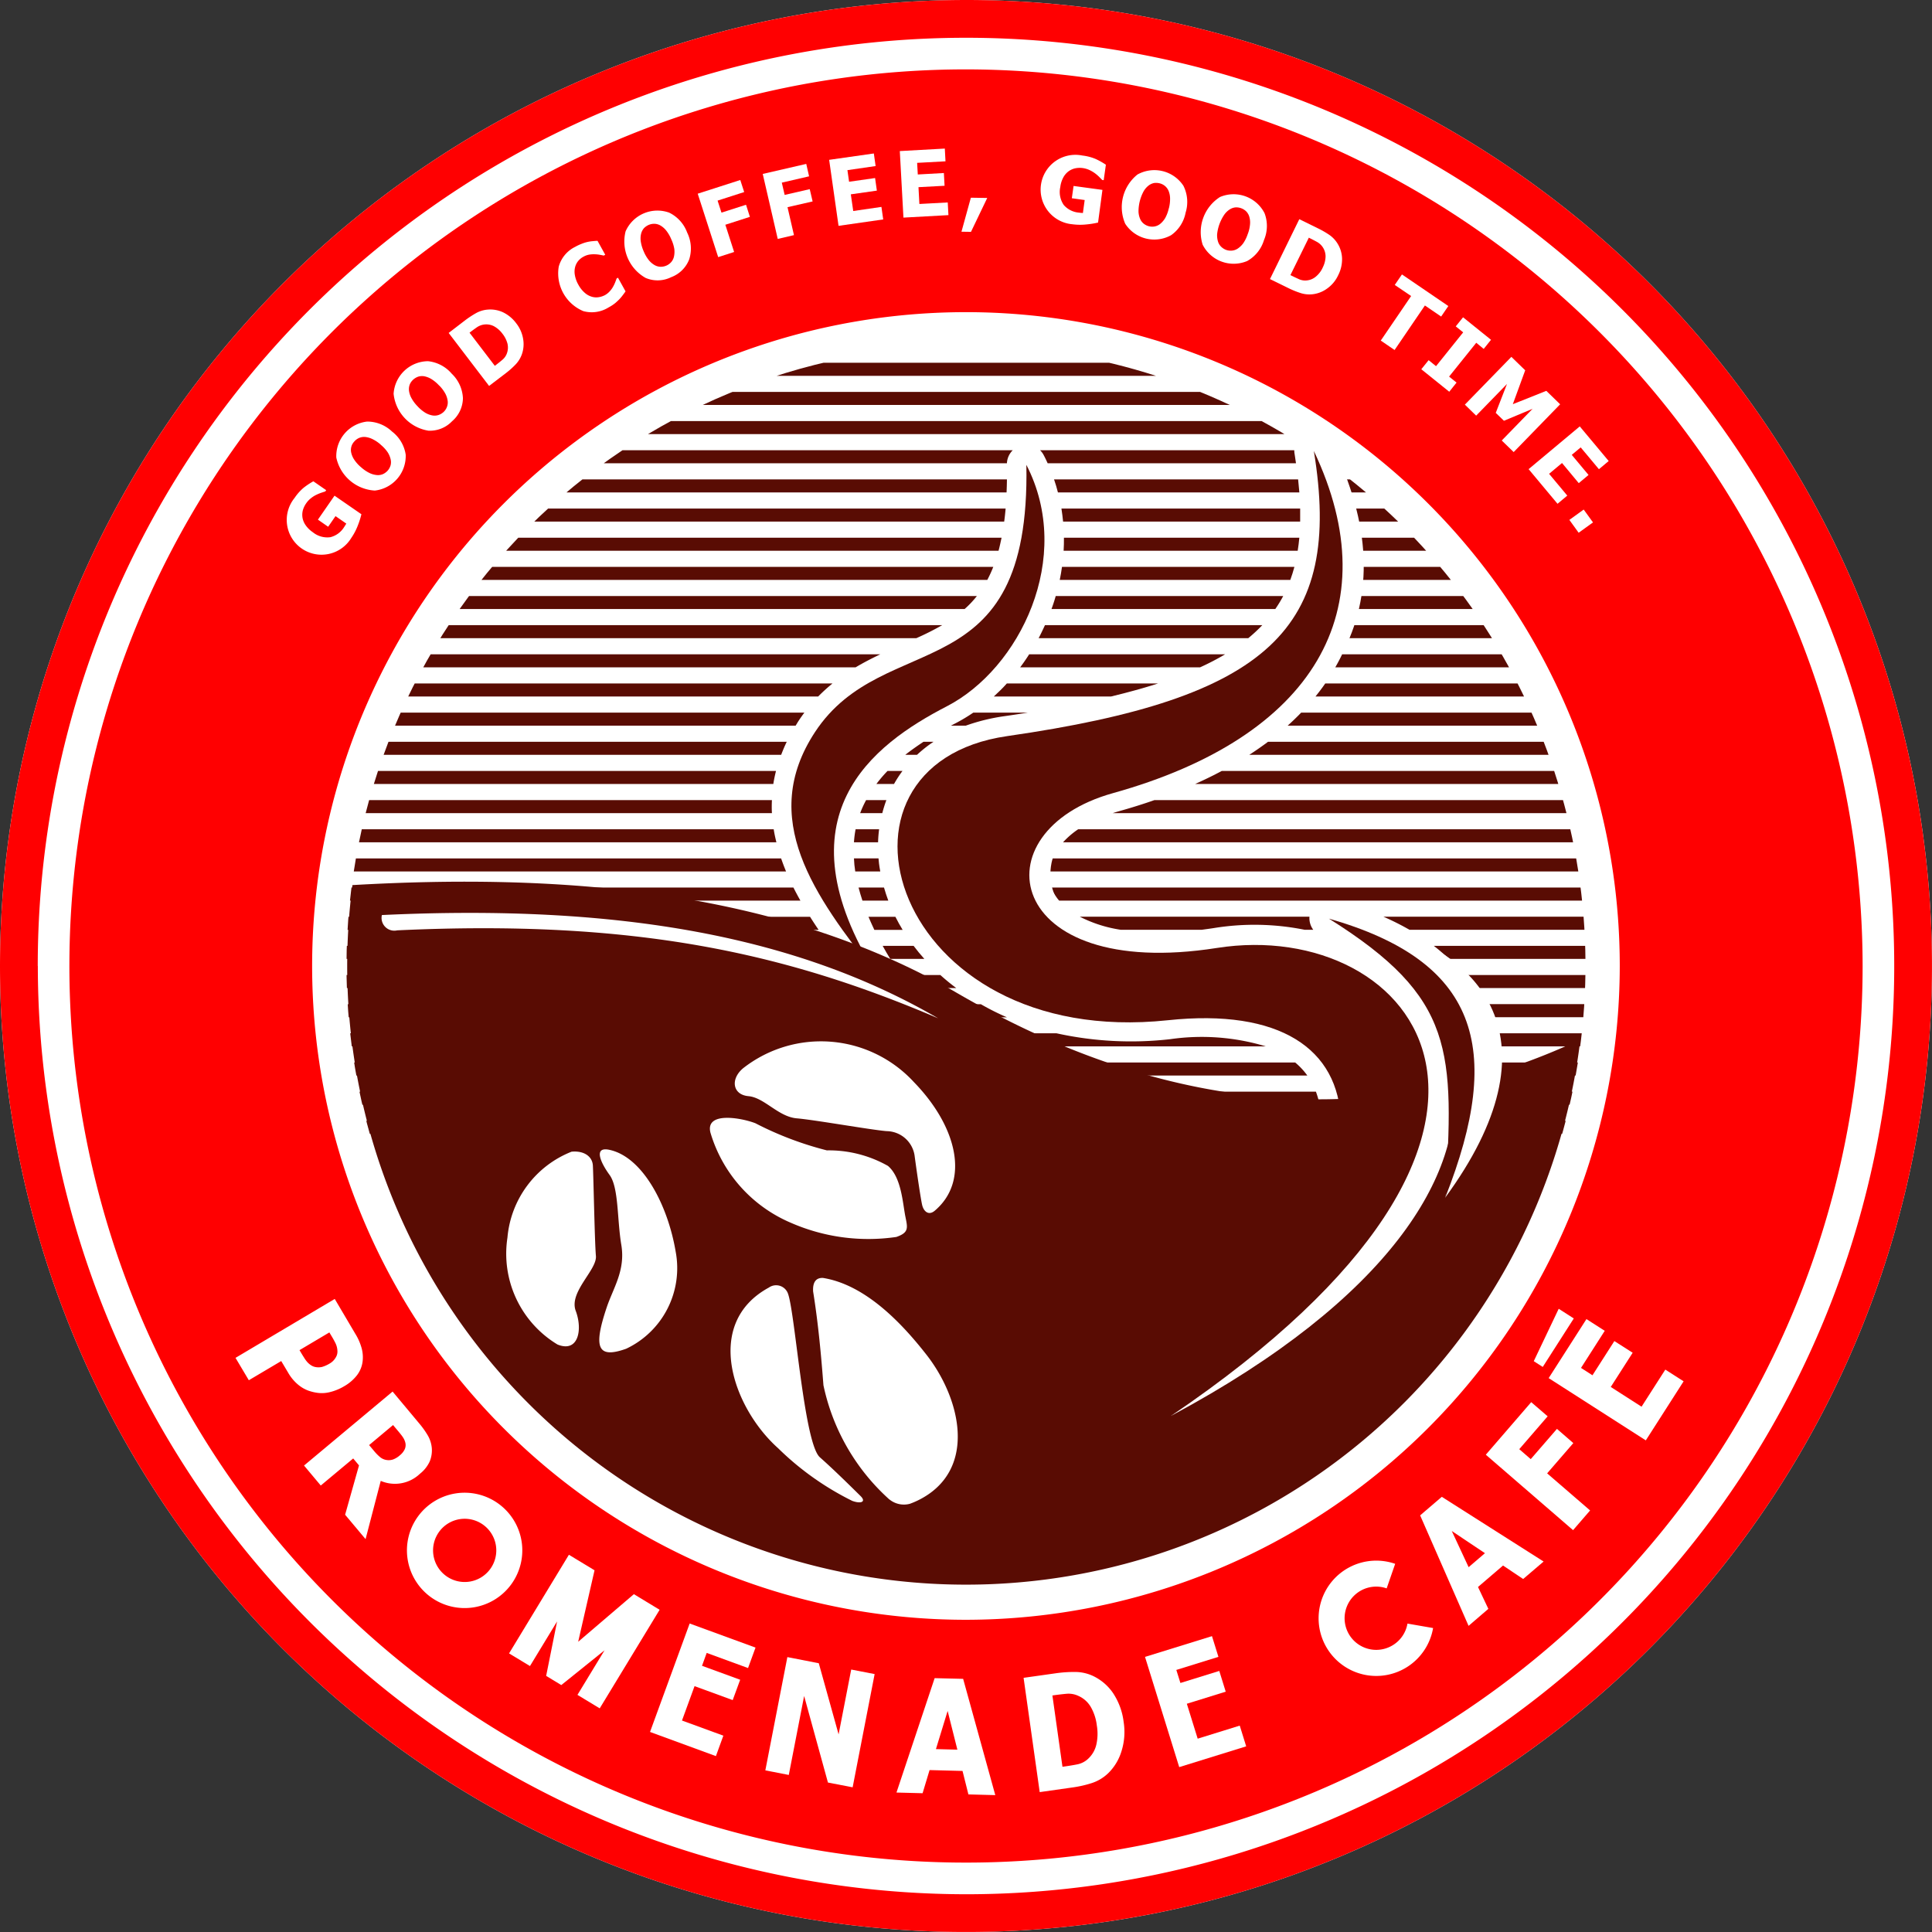
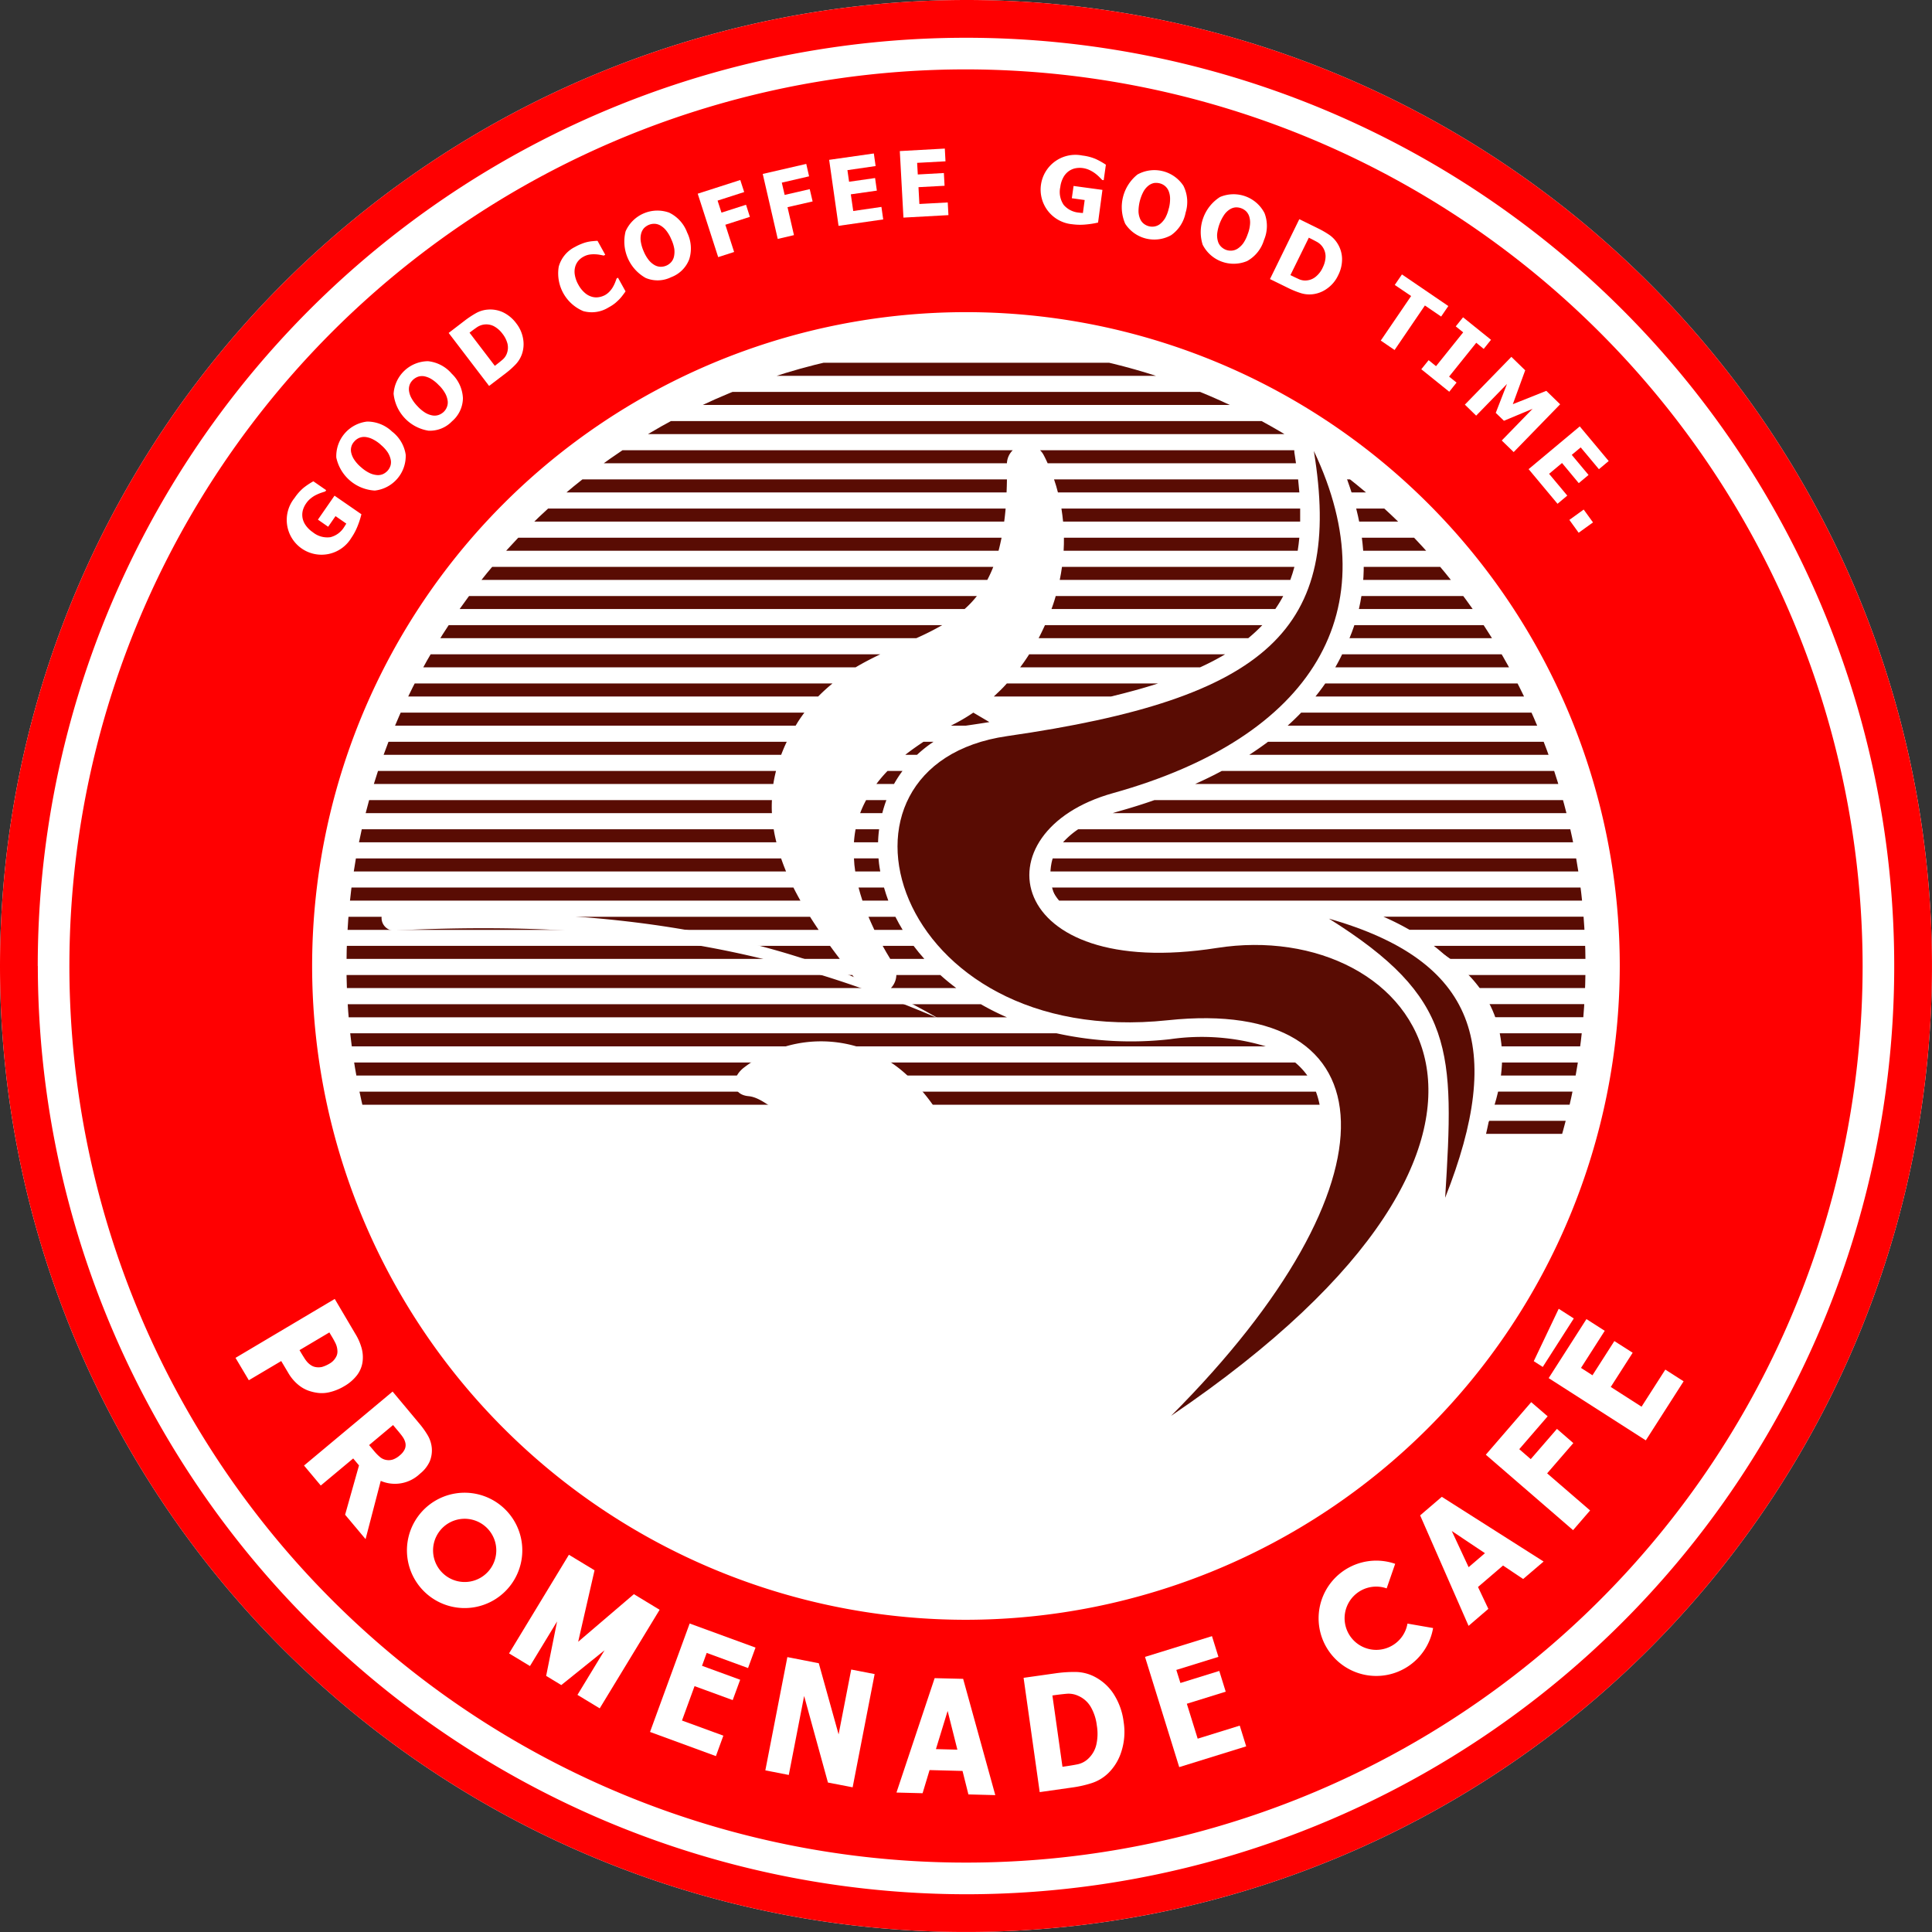
<svg xmlns="http://www.w3.org/2000/svg" width="94.429" height="94.43" viewBox="0 0 94.429 94.43">
  <rect x="0" y="0" width="94.429" height="94.43" fill="#333333" stroke="none" />
  <defs>
    <clipPath id="clip-path">
      <path id="パス_660" data-name="パス 660" d="M699.888,1297.212a30.279,30.279,0,1,0,30.277-30.277A30.313,30.313,0,0,0,699.888,1297.212Z" transform="translate(-699.888 -1266.935)" fill="none" clip-rule="evenodd" />
    </clipPath>
  </defs>
  <g id="logo_mark" transform="translate(0 0)">
    <path id="パス_588" data-name="パス 588" d="M682.451,1296.738a47.214,47.214,0,1,0,47.212-47.214A47.268,47.268,0,0,0,682.451,1296.738Z" transform="translate(-682.451 -1249.524)" fill="#fff" fill-rule="evenodd" />
    <g id="グループ_113" data-name="グループ 113">
      <g id="グループ_110" data-name="グループ 110">
        <g id="グループ_100" data-name="グループ 100" transform="translate(16.935 16.91)">
          <g id="グループ_99" data-name="グループ 99">
            <g id="グループ_98" data-name="グループ 98" clip-path="url(#clip-path)">
              <g id="グループ_97" data-name="グループ 97" transform="translate(-1.684 0.82)">
                <path id="パス_589" data-name="パス 589" d="M698.472,1278.688h32.687a6.021,6.021,0,0,0,.292-.637H698.472a.318.318,0,0,0,0,.637Z" transform="translate(-698.154 -1268.075)" fill="#590c03" fill-rule="evenodd" />
                <path id="パス_590" data-name="パス 590" d="M698.472,1274.287H732.1c.009-.207.016-.419.018-.638H698.472a.319.319,0,0,0,0,.638Z" transform="translate(-698.154 -1267.948)" fill="#590c03" fill-rule="evenodd" />
                <path id="パス_591" data-name="パス 591" d="M698.472,1291.893H720.85c-.051-.212-.1-.424-.131-.638H698.472a.319.319,0,0,0,0,.638Z" transform="translate(-698.154 -1268.454)" fill="#590c03" fill-rule="evenodd" />
                <path id="パス_592" data-name="パス 592" d="M698.472,1277.22h33.236c.055-.2.1-.413.148-.637H698.472a.318.318,0,0,0,0,.637Z" transform="translate(-698.154 -1268.032)" fill="#590c03" fill-rule="evenodd" />
                <path id="パス_593" data-name="パス 593" d="M698.154,1272.5a.319.319,0,0,0,.318.32h33.645a.953.953,0,0,1,.286-.639H698.472A.319.319,0,0,0,698.154,1272.5Z" transform="translate(-698.154 -1267.906)" fill="#590c03" fill-rule="evenodd" />
                <path id="パス_594" data-name="パス 594" d="M735.892,1278.051c-.029.213-.065.423-.109.637h11.269q.112-.309.2-.637Z" transform="translate(-699.237 -1268.075)" fill="#590c03" fill-rule="evenodd" />
                <path id="パス_595" data-name="パス 595" d="M735.495,1273.649c.073.209.136.423.19.638h11.8c-.017-.209-.037-.421-.061-.638Z" transform="translate(-699.228 -1267.948)" fill="#590c03" fill-rule="evenodd" />
                <path id="パス_596" data-name="パス 596" d="M735.992,1276.583c0,.211,0,.424-.015.637h11.441c.032-.207.06-.417.08-.637Z" transform="translate(-699.242 -1268.032)" fill="#590c03" fill-rule="evenodd" />
                <path id="パス_597" data-name="パス 597" d="M698.472,1275.754h33.512c.028-.2.051-.417.07-.638H698.472a.319.319,0,0,0,0,.638Z" transform="translate(-698.154 -1267.99)" fill="#590c03" fill-rule="evenodd" />
                <path id="パス_598" data-name="パス 598" d="M698.472,1287.491h22.612c.08-.213.169-.424.273-.638H698.472a.319.319,0,0,0,0,.638Z" transform="translate(-698.154 -1268.328)" fill="#590c03" fill-rule="evenodd" />
                <path id="パス_599" data-name="パス 599" d="M698.472,1280.154H730.05a4.779,4.779,0,0,0,.6-.636H698.472a.318.318,0,0,0,0,.636Z" transform="translate(-698.154 -1268.117)" fill="#590c03" fill-rule="evenodd" />
                <path id="パス_600" data-name="パス 600" d="M698.472,1286.024H721.79c.05-.079.094-.158.147-.238.091-.139.185-.271.281-.4H698.472a.319.319,0,0,0,0,.638Z" transform="translate(-698.154 -1268.286)" fill="#590c03" fill-rule="evenodd" />
                <path id="パス_601" data-name="パス 601" d="M698.472,1290.426h22.16c-.012-.211-.011-.425,0-.639H698.472a.319.319,0,0,0,0,.639Z" transform="translate(-698.154 -1268.412)" fill="#590c03" fill-rule="evenodd" />
                <path id="パス_602" data-name="パス 602" d="M698.472,1288.959H720.7c.032-.211.078-.425.131-.639H698.472a.32.32,0,0,0,0,.639Z" transform="translate(-698.154 -1268.37)" fill="#590c03" fill-rule="evenodd" />
                <path id="パス_603" data-name="パス 603" d="M698.472,1281.622h29.215a13.413,13.413,0,0,0,1.266-.638H698.472a.319.319,0,0,0,0,.638Z" transform="translate(-698.154 -1268.159)" fill="#590c03" fill-rule="evenodd" />
                <path id="パス_604" data-name="パス 604" d="M735.574,1279.518c-.025.086-.049.173-.078.26-.039.126-.084.252-.129.376h10.939a6.273,6.273,0,0,0,.387-.636Z" transform="translate(-699.225 -1268.117)" fill="#590c03" fill-rule="evenodd" />
                <path id="パス_605" data-name="パス 605" d="M698.472,1284.556h24.42a8.5,8.5,0,0,1,.7-.637H698.472a.319.319,0,0,0,0,.637Z" transform="translate(-698.154 -1268.243)" fill="#590c03" fill-rule="evenodd" />
                <path id="パス_606" data-name="パス 606" d="M735.948,1275.754h11.587c0-.208,0-.421,0-.638H735.867C735.9,1275.327,735.927,1275.54,735.948,1275.754Z" transform="translate(-699.239 -1267.99)" fill="#590c03" fill-rule="evenodd" />
                <path id="パス_607" data-name="パス 607" d="M726.87,1297.123q.173.316.371.637h1.666c-.186-.206-.36-.419-.524-.637Z" transform="translate(-698.98 -1268.623)" fill="#590c03" fill-rule="evenodd" />
                <path id="パス_608" data-name="パス 608" d="M734.23,1282.451c-.139.218-.286.433-.441.638h8.791a12.563,12.563,0,0,0,1.227-.638Z" transform="translate(-699.179 -1268.201)" fill="#590c03" fill-rule="evenodd" />
-                 <path id="パス_609" data-name="パス 609" d="M731.4,1285.386a8.485,8.485,0,0,1-.854.513c-.079.04-.159.083-.241.125h.725a9.569,9.569,0,0,1,1.883-.463c.4-.056.78-.116,1.156-.175Z" transform="translate(-699.079 -1268.286)" fill="#590c03" fill-rule="evenodd" />
+                 <path id="パス_609" data-name="パス 609" d="M731.4,1285.386a8.485,8.485,0,0,1-.854.513c-.079.04-.159.083-.241.125h.725c.4-.056.78-.116,1.156-.175Z" transform="translate(-699.079 -1268.286)" fill="#590c03" fill-rule="evenodd" />
                <path id="パス_610" data-name="パス 610" d="M730.481,1299.228c-.271-.2-.532-.415-.779-.638h-2.151a.954.954,0,0,1-.266.638Z" transform="translate(-698.992 -1268.665)" fill="#590c03" fill-rule="evenodd" />
                <path id="パス_611" data-name="パス 611" d="M735.029,1280.984c-.1.217-.2.43-.31.638h10.245a7.554,7.554,0,0,0,.687-.638Z" transform="translate(-699.206 -1268.159)" fill="#590c03" fill-rule="evenodd" />
                <path id="パス_612" data-name="パス 612" d="M698.472,1268.418H763.5a.32.32,0,1,0,0-.639H698.472a.32.32,0,0,0,0,.639Z" transform="translate(-698.154 -1267.779)" fill="#590c03" fill-rule="evenodd" />
                <path id="パス_613" data-name="パス 613" d="M698.472,1293.36h22.85c-.087-.212-.168-.425-.241-.637H698.472a.319.319,0,0,0,0,.637Z" transform="translate(-698.154 -1268.497)" fill="#590c03" fill-rule="evenodd" />
                <path id="パス_614" data-name="パス 614" d="M734.973,1272.428c.068.128.13.259.19.392H747.3c-.023-.156-.045-.312-.071-.475a.938.938,0,0,1-.013-.164H734.79A.921.921,0,0,1,734.973,1272.428Z" transform="translate(-699.208 -1267.906)" fill="#590c03" fill-rule="evenodd" />
                <path id="パス_615" data-name="パス 615" d="M725.489,1293.36h1.223c-.023-.128-.045-.255-.061-.384-.01-.082-.019-.168-.025-.254h-1.2C725.434,1292.932,725.455,1293.144,725.489,1293.36Z" transform="translate(-698.939 -1268.497)" fill="#590c03" fill-rule="evenodd" />
                <path id="パス_616" data-name="パス 616" d="M728.9,1286.853c-.3.2-.6.407-.891.638h.573a6.223,6.223,0,0,1,.808-.638Z" transform="translate(-699.013 -1268.328)" fill="#590c03" fill-rule="evenodd" />
                <path id="パス_617" data-name="パス 617" d="M727.1,1288.32a6.687,6.687,0,0,0-.546.639h.862a5.8,5.8,0,0,1,.415-.639Z" transform="translate(-698.971 -1268.37)" fill="#590c03" fill-rule="evenodd" />
                <path id="パス_618" data-name="パス 618" d="M733.1,1283.919c-.2.224-.418.437-.637.637h5.728q1.248-.3,2.3-.637Z" transform="translate(-699.141 -1268.243)" fill="#590c03" fill-rule="evenodd" />
                <path id="パス_619" data-name="パス 619" d="M726.03,1289.787a5.146,5.146,0,0,0-.292.639h1.082a6.26,6.26,0,0,1,.2-.639Z" transform="translate(-698.948 -1268.412)" fill="#590c03" fill-rule="evenodd" />
                <path id="パス_620" data-name="パス 620" d="M725.507,1291.255a5.04,5.04,0,0,0-.081.638h1.179a6.087,6.087,0,0,1,.051-.638Z" transform="translate(-698.939 -1268.454)" fill="#590c03" fill-rule="evenodd" />
                <path id="パス_621" data-name="パス 621" d="M726.444,1296.3h1.383q-.192-.315-.354-.639h-1.316C726.243,1295.866,726.341,1296.078,726.444,1296.3Z" transform="translate(-698.96 -1268.581)" fill="#590c03" fill-rule="evenodd" />
-                 <path id="パス_622" data-name="パス 622" d="M748.016,1295.656H736.792a6.527,6.527,0,0,0,2,.639h3.961c.191-.027.387-.051.586-.083a12.4,12.4,0,0,1,4.442.083h.421A.959.959,0,0,1,748.016,1295.656Z" transform="translate(-699.266 -1268.581)" fill="#590c03" fill-rule="evenodd" />
                <path id="パス_623" data-name="パス 623" d="M725.657,1294.189c.054.209.118.423.189.638h1.264c-.079-.211-.147-.424-.209-.638Z" transform="translate(-698.945 -1268.539)" fill="#590c03" fill-rule="evenodd" />
                <path id="パス_624" data-name="パス 624" d="M698.472,1283.089H724.72c.4-.238.806-.446,1.209-.638H698.472a.319.319,0,0,0,0,.638Z" transform="translate(-698.154 -1268.201)" fill="#590c03" fill-rule="evenodd" />
                <path id="パス_625" data-name="パス 625" d="M765,1280.984H750.554c-.064.214-.134.429-.212.638H765a.319.319,0,1,0,0-.638Z" transform="translate(-699.656 -1268.159)" fill="#590c03" fill-rule="evenodd" />
                <path id="パス_626" data-name="パス 626" d="M764.857,1286.853h-18.62q-.438.328-.916.638h19.536a.319.319,0,1,0,0-.638Z" transform="translate(-699.511 -1268.328)" fill="#590c03" fill-rule="evenodd" />
                <path id="パス_627" data-name="パス 627" d="M764.913,1285.386h-17c-.21.217-.431.431-.661.638h17.661a.319.319,0,1,0,0-.638Z" transform="translate(-699.567 -1268.286)" fill="#590c03" fill-rule="evenodd" />
                <path id="パス_628" data-name="パス 628" d="M764.982,1282.451h-15c-.1.216-.215.43-.334.638h15.33a.319.319,0,1,0,0-.638Z" transform="translate(-699.636 -1268.201)" fill="#590c03" fill-rule="evenodd" />
                <path id="パス_629" data-name="パス 629" d="M764.953,1283.919H749.129q-.226.325-.478.637h16.3a.319.319,0,1,0,0-.637Z" transform="translate(-699.607 -1268.243)" fill="#590c03" fill-rule="evenodd" />
                <path id="パス_630" data-name="パス 630" d="M764.588,1291.255h-27.9a4.025,4.025,0,0,0-.741.638h28.642a.319.319,0,1,0,0-.638Z" transform="translate(-699.241 -1268.454)" fill="#590c03" fill-rule="evenodd" />
                <path id="パス_631" data-name="パス 631" d="M764.66,1289.787H740.49c-.569.2-1.16.384-1.771.555-.092.026-.18.054-.268.083h26.21a.319.319,0,1,0,0-.639Z" transform="translate(-699.314 -1268.412)" fill="#590c03" fill-rule="evenodd" />
                <path id="パス_632" data-name="パス 632" d="M764.779,1288.32H743.9c-.417.224-.853.435-1.305.639h22.18a.32.32,0,1,0,0-.639Z" transform="translate(-699.433 -1268.37)" fill="#590c03" fill-rule="evenodd" />
                <path id="パス_633" data-name="パス 633" d="M765.01,1275.116H750.644c.051.213.094.425.133.638H765.01a.319.319,0,1,0,0-.638Z" transform="translate(-699.664 -1267.99)" fill="#590c03" fill-rule="evenodd" />
                <path id="パス_634" data-name="パス 634" d="M765.014,1279.518H750.876c-.031.214-.068.426-.112.636h14.25a.318.318,0,1,0,0-.636Z" transform="translate(-699.668 -1268.117)" fill="#590c03" fill-rule="evenodd" />
                <path id="パス_635" data-name="パス 635" d="M763.5,1270.714H698.472a.319.319,0,0,0,0,.638h48.121a.924.924,0,0,1,.238-.117.949.949,0,0,1,.817.117H763.5a.319.319,0,1,0,0-.638Z" transform="translate(-698.154 -1267.864)" fill="#590c03" fill-rule="evenodd" />
                <path id="パス_636" data-name="パス 636" d="M765,1273.649H750.222q.109.319.2.638H765a.319.319,0,1,0,0-.638Z" transform="translate(-699.652 -1267.948)" fill="#590c03" fill-rule="evenodd" />
                <path id="パス_637" data-name="パス 637" d="M763.5,1269.246H698.472a.319.319,0,0,0,0,.638H763.5a.319.319,0,1,0,0-.638Z" transform="translate(-698.154 -1267.821)" fill="#590c03" fill-rule="evenodd" />
                <path id="パス_638" data-name="パス 638" d="M764.982,1272.181H749.644c.094.213.184.425.269.639h15.069a.32.32,0,1,0,0-.639Z" transform="translate(-699.636 -1267.906)" fill="#590c03" fill-rule="evenodd" />
                <path id="パス_639" data-name="パス 639" d="M764.568,1292.723H735.409a2.1,2.1,0,0,0-.16.637h29.318a.319.319,0,1,0,0-.637Z" transform="translate(-699.221 -1268.497)" fill="#590c03" fill-rule="evenodd" />
                <path id="パス_640" data-name="パス 640" d="M765.02,1278.051H750.987c0,.214-.01.425-.022.637H765.02a.318.318,0,1,0,0-.637Z" transform="translate(-699.674 -1268.075)" fill="#590c03" fill-rule="evenodd" />
                <path id="パス_641" data-name="パス 641" d="M765.018,1276.583H750.905c.026.214.046.427.058.637h14.055a.318.318,0,1,0,0-.637Z" transform="translate(-699.672 -1268.032)" fill="#590c03" fill-rule="evenodd" />
                <path id="パス_642" data-name="パス 642" d="M765.124,1297.123H754.607a8.942,8.942,0,0,1,.737.637h9.78a.319.319,0,1,0,0-.637Z" transform="translate(-699.778 -1268.623)" fill="#590c03" fill-rule="evenodd" />
                <path id="パス_643" data-name="パス 643" d="M698.472,1300.7h33.646a12.517,12.517,0,0,1-1.273-.639H698.472a.32.32,0,0,0,0,.639Z" transform="translate(-698.154 -1268.708)" fill="#590c03" fill-rule="evenodd" />
                <path id="パス_644" data-name="パス 644" d="M698.472,1302.163h46.3a10.828,10.828,0,0,0-4.68-.351,16.926,16.926,0,0,1-5.549-.288H698.472a.32.32,0,0,0,0,.639Z" transform="translate(-698.154 -1268.75)" fill="#590c03" fill-rule="evenodd" />
                <path id="パス_645" data-name="パス 645" d="M698.472,1303.63H746.8a3.47,3.47,0,0,0-.594-.638H698.472a.319.319,0,0,0,0,.638Z" transform="translate(-698.154 -1268.792)" fill="#590c03" fill-rule="evenodd" />
                <path id="パス_646" data-name="パス 646" d="M698.472,1305.1H747.4a4.018,4.018,0,0,0-.18-.638H698.472a.319.319,0,0,0,0,.638Z" transform="translate(-698.154 -1268.835)" fill="#590c03" fill-rule="evenodd" />
-                 <path id="パス_647" data-name="パス 647" d="M747.485,1305.927H698.472a.319.319,0,0,0,0,.638h49A6.162,6.162,0,0,0,747.485,1305.927Z" transform="translate(-698.154 -1268.876)" fill="#590c03" fill-rule="evenodd" />
                <path id="パス_648" data-name="パス 648" d="M698.472,1299.228h26.6c-.021-.022-.046-.044-.066-.069-.15-.188-.3-.377-.448-.569H698.472a.319.319,0,0,0,0,.638Z" transform="translate(-698.154 -1268.665)" fill="#590c03" fill-rule="evenodd" />
                <path id="パス_649" data-name="パス 649" d="M698.472,1296.3h24.442c-.143-.212-.283-.423-.418-.639H698.472a.32.32,0,0,0,0,.639Z" transform="translate(-698.154 -1268.581)" fill="#590c03" fill-rule="evenodd" />
                <path id="パス_650" data-name="パス 650" d="M698.472,1297.76h25.477q-.24-.312-.476-.637h-25a.319.319,0,0,0,0,.637Z" transform="translate(-698.154 -1268.623)" fill="#590c03" fill-rule="evenodd" />
                <path id="パス_651" data-name="パス 651" d="M765.206,1301.524h-7.762q.067.313.112.639h7.65a.32.32,0,1,0,0-.639Z" transform="translate(-699.86 -1268.75)" fill="#590c03" fill-rule="evenodd" />
                <path id="パス_652" data-name="パス 652" d="M698.472,1294.827h23.552c-.12-.211-.233-.422-.341-.638H698.472a.319.319,0,0,0,0,.638Z" transform="translate(-698.154 -1268.539)" fill="#590c03" fill-rule="evenodd" />
                <path id="パス_653" data-name="パス 653" d="M765.192,1300.057h-8.225c.091.209.177.421.251.639h7.975a.32.32,0,1,0,0-.639Z" transform="translate(-699.846 -1268.708)" fill="#590c03" fill-rule="evenodd" />
                <path id="パス_654" data-name="パス 654" d="M765.2,1305.927h-7.827c-.041.209-.086.421-.138.638H765.2a.319.319,0,1,0,0-.638Z" transform="translate(-699.854 -1268.876)" fill="#590c03" fill-rule="evenodd" />
                <path id="パス_655" data-name="パス 655" d="M765.052,1295.656H752.071a13.1,13.1,0,0,1,1.273.639h11.707a.32.32,0,1,0,0-.639Z" transform="translate(-699.705 -1268.581)" fill="#590c03" fill-rule="evenodd" />
                <path id="パス_656" data-name="パス 656" d="M765.167,1298.59h-9.074a7.375,7.375,0,0,1,.436.638h8.638a.319.319,0,1,0,0-.638Z" transform="translate(-699.821 -1268.665)" fill="#590c03" fill-rule="evenodd" />
                <path id="パス_657" data-name="パス 657" d="M765.208,1304.459h-7.619c-.019.208-.044.422-.075.638h7.694a.319.319,0,1,0,0-.638Z" transform="translate(-699.862 -1268.835)" fill="#590c03" fill-rule="evenodd" />
                <path id="パス_658" data-name="パス 658" d="M764.571,1294.189H735.357a2.179,2.179,0,0,0,.382.638h28.832a.319.319,0,1,0,0-.638Z" transform="translate(-699.224 -1268.539)" fill="#590c03" fill-rule="evenodd" />
                <path id="パス_659" data-name="パス 659" d="M765.211,1302.992h-7.577c.009.208.01.421,0,.638h7.573a.319.319,0,1,0,0-.638Z" transform="translate(-699.865 -1268.792)" fill="#590c03" fill-rule="evenodd" />
              </g>
            </g>
          </g>
        </g>
        <path id="パス_661" data-name="パス 661" d="M682.451,1296.738a47.214,47.214,0,1,0,47.212-47.214A47.268,47.268,0,0,0,682.451,1296.738Zm1.845,0a45.369,45.369,0,1,1,45.367,45.37A45.42,45.42,0,0,1,684.3,1296.738Z" transform="translate(-682.451 -1249.524)" fill="#ff0001" fill-rule="evenodd" />
        <path id="パス_662" data-name="パス 662" d="M729.764,1253.015a43.823,43.823,0,1,0,43.825,43.824A43.872,43.872,0,0,0,729.764,1253.015Zm0,75.778a31.956,31.956,0,1,1,31.955-31.954A31.989,31.989,0,0,1,729.764,1328.793Z" transform="translate(-682.551 -1249.624)" fill="#ff0001" fill-rule="evenodd" />
        <g id="グループ_101" data-name="グループ 101" transform="translate(16.969 43.094)">
-           <path id="パス_663" data-name="パス 663" d="M729.727,1299.333c-8.931-5.187-19.794-5.832-29.547-5.272a30.707,30.707,0,0,0-.257,3.954,30.244,30.244,0,0,0,60.273,3.594C751.447,1305.718,741.131,1305.956,729.727,1299.333Z" transform="translate(-699.923 -1293.895)" fill="#590c03" />
          <path id="パス_664" data-name="パス 664" d="M702.418,1296.318c11.65-.549,19.014,1.122,26.441,4.3-6.87-3.991-15.541-5.6-27.19-5.048A.624.624,0,0,0,702.418,1296.318Z" transform="translate(-699.973 -1293.94)" fill="#fff" />
        </g>
        <g id="グループ_102" data-name="グループ 102" transform="translate(64.451 63.968)">
          <path id="パス_665" data-name="パス 665" d="M760.246,1320.778l-1.388,1.606.561.487,1.281-1.479.8.695-1.28,1.479,2.1,1.813-.832.963-4.265-3.687,2.219-2.569Z" transform="translate(-749.053 -1315.522)" fill="#fff" />
          <path id="パス_666" data-name="パス 666" d="M765.113,1321.819l-4.748-3.043,1.847-2.885.894.573-1.16,1.813.56.36,1.07-1.672.895.571-1.071,1.672,1.505.965,1.162-1.813.894.572Zm-3.52-5.959-1.517,2.37-.439-.282,1.219-2.561Z" transform="translate(-749.123 -1315.387)" fill="#fff" />
          <path id="パス_667" data-name="パス 667" d="M756.288,1328.289l-.824-1.769,1.622,1.085Zm.964,2.037-.506-1.069,1.224-1.049.983.659,1-.854-4.976-3.163-1.059.907,2.367,5.4Z" transform="translate(-748.958 -1315.659)" fill="#fff" />
          <path id="パス_668" data-name="パス 668" d="M752.416,1332.205a1.546,1.546,0,1,1-.281-2.788l.416-1.2a2.818,2.818,0,1,0,1.853,3.139l-1.252-.218A1.539,1.539,0,0,1,752.416,1332.205Z" transform="translate(-748.811 -1315.751)" fill="#fff" />
        </g>
        <g id="グループ_104" data-name="グループ 104" transform="translate(11.506 63.487)">
          <path id="パス_669" data-name="パス 669" d="M698.531,1318.216a.792.792,0,0,1-.343,0,.568.568,0,0,1-.2-.087.879.879,0,0,1-.172-.146,1.5,1.5,0,0,1-.164-.225c-.058-.09-.116-.185-.177-.289l-.044-.074,1.459-.866.091.153c.1.161.167.29.216.39a.942.942,0,0,1,.086.346.537.537,0,0,1-.079.332.8.8,0,0,1-.3.3A1.6,1.6,0,0,1,698.531,1318.216Zm1.726.382a1.38,1.38,0,0,0,.26-.67,1.692,1.692,0,0,0-.053-.641,2.738,2.738,0,0,0-.311-.7l-1-1.695-4.85,2.88.651,1.094,1.583-.938.341.573a2.143,2.143,0,0,0,.294.4,2,2,0,0,0,.326.284,1.68,1.68,0,0,0,.355.185,2.19,2.19,0,0,0,.381.1,1.6,1.6,0,0,0,.678-.023,2.516,2.516,0,0,0,.7-.287A2.127,2.127,0,0,0,700.257,1318.6Z" transform="translate(-694.298 -1314.892)" fill="#fff" />
          <path id="パス_670" data-name="パス 670" d="M702.1,1322.873a.669.669,0,0,1-.311.026.643.643,0,0,1-.318-.139,2.248,2.248,0,0,1-.31-.318l-.229-.273,1.17-.979.268.319c.091.11.164.2.218.284a.817.817,0,0,1,.112.249.5.5,0,0,1-.03.337.852.852,0,0,1-.235.29A1.045,1.045,0,0,1,702.1,1322.873Zm-.6,1.046a1.766,1.766,0,0,0,1.917-.349,1.634,1.634,0,0,0,.479-.606,1.424,1.424,0,0,0,.1-.647,1.5,1.5,0,0,0-.185-.6,4.175,4.175,0,0,0-.425-.6l-1.306-1.564-4.329,3.616.818.977,1.585-1.323.284.339-.679,2.411,1,1.193Z" transform="translate(-694.397 -1315.026)" fill="#fff" />
          <path id="パス_671" data-name="パス 671" d="M708.034,1329.113a2.819,2.819,0,1,1-.632-3.934A2.818,2.818,0,0,1,708.034,1329.113Zm-3.534-2.556a1.545,1.545,0,1,0,2.158-.346A1.545,1.545,0,0,0,704.5,1326.556Z" transform="translate(-694.546 -1315.172)" fill="#fff" />
          <path id="パス_672" data-name="パス 672" d="M712.5,1335.273l-1.088-.659,1.324-2.179-2.114,1.7-.74-.449.534-2.661-1.325,2.18-1.022-.618,2.925-4.821,1.253.759-.8,3.494,2.723-2.327,1.258.763Z" transform="translate(-694.694 -1315.262)" fill="#fff" />
          <path id="パス_673" data-name="パス 673" d="M715.163,1336.526l1.937-5.3,3.219,1.177-.365,1-2.021-.74-.229.63,1.865.682-.365.994-1.865-.682-.614,1.681,2.022.739-.364,1Z" transform="translate(-694.898 -1315.362)" fill="#fff" />
          <path id="パス_674" data-name="パス 674" d="M725.233,1339.281l-1.207-.233-1.164-4.231-.75,3.86-1.146-.224,1.076-5.536,1.536.3.969,3.478.616-3.17,1.145.222Z" transform="translate(-695.065 -1315.411)" fill="#fff" />
          <path id="パス_675" data-name="パス 675" d="M729.494,1337.444l.572-1.866.476,1.893Zm-.652,2.156.341-1.131,1.611.042.287,1.147,1.314.035-1.571-5.683-1.393-.034-1.866,5.591Z" transform="translate(-695.255 -1315.441)" fill="#fff" />
          <path id="パス_676" data-name="パス 676" d="M737.514,1337.233a1.362,1.362,0,0,1-.388.666,1.074,1.074,0,0,1-.527.279c-.193.039-.433.078-.716.118l-.021,0-.492-3.486.023,0c.259-.037.486-.063.675-.08a1.116,1.116,0,0,1,.563.1,1.316,1.316,0,0,1,.611.537,2.362,2.362,0,0,1,.3.916A2.416,2.416,0,0,1,737.514,1337.233Zm.853-2.488a2.463,2.463,0,0,0-.918-.839,2.083,2.083,0,0,0-.923-.241,6.349,6.349,0,0,0-1,.065l-1.564.221.788,5.586,1.575-.224a5.545,5.545,0,0,0,.974-.219,2.1,2.1,0,0,0,.8-.482,2.519,2.519,0,0,0,.643-1.058,3.126,3.126,0,0,0,.111-1.442A3.247,3.247,0,0,0,738.366,1334.745Z" transform="translate(-695.439 -1315.432)" fill="#fff" />
          <g id="グループ_103" data-name="グループ 103" transform="translate(44.458 16.482)">
            <path id="パス_677" data-name="パス 677" d="M741.745,1338.263l-1.672-5.387,3.273-1.014.315,1.012-2.058.639.2.638,1.9-.589.314,1.014-1.9.59.53,1.707,2.056-.638.315,1.013Z" transform="translate(-740.073 -1331.862)" fill="#fff" />
          </g>
        </g>
        <g id="グループ_105" data-name="グループ 105" transform="translate(44.903 22.041)">
          <path id="パス_678" data-name="パス 678" d="M741.018,1319.379c13.2-10.807,11.814-20.494.885-19.337-13.551,1.439-17.582-12.488-7.857-13.887,12.79-1.839,16.411-5.253,14.988-13.937,3.695,7.784-.023,13.993-9.817,16.724-6.654,1.854-5.366,9.024,5.077,7.568C755.2,1294.987,762.519,1307.879,741.018,1319.379Z" transform="translate(-728.685 -1272.218)" fill="#fff" fill-rule="evenodd" />
          <path id="パス_679" data-name="パス 679" d="M750.394,1295.691c4.465,2.549,6.063,6.445,4.646,13.7C760.581,1301.839,757.236,1297.119,750.394,1295.691Z" transform="translate(-729.309 -1272.894)" fill="#fff" fill-rule="evenodd" />
        </g>
        <g id="グループ_106" data-name="グループ 106" transform="translate(38.682 22.041)">
          <path id="パス_680" data-name="パス 680" d="M740.987,1319.379c11.41-11.435,10.777-20.494-.152-19.337-13.551,1.439-17.582-12.488-7.857-13.887,12.79-1.839,16.41-5.253,14.988-13.937,3.7,7.784-.023,13.993-9.816,16.724-6.657,1.854-5.34,9.206,5.074,7.568C752.887,1294.987,761.553,1305.449,740.987,1319.379Z" transform="translate(-722.432 -1272.218)" fill="#590c03" fill-rule="evenodd" />
-           <path id="パス_681" data-name="パス 681" d="M726.451,1297.853c-4.872-7.778-.189-11.268,3.428-13.137,3.549-1.832,6.229-7.26,3.883-11.8.218,11.213-6.922,7.872-10.332,13.064C720.664,1290.193,723.362,1293.947,726.451,1297.853Z" transform="translate(-722.279 -1272.238)" fill="#590c03" fill-rule="evenodd" />
          <path id="パス_682" data-name="パス 682" d="M749.329,1295.754c6.173,3.87,6.127,6.439,5.68,13.642C757.933,1302.008,756.549,1297.818,749.329,1295.754Z" transform="translate(-723.057 -1272.895)" fill="#590c03" fill-rule="evenodd" />
        </g>
        <g id="グループ_109" data-name="グループ 109" transform="translate(24.752 50.882)">
          <path id="パス_683" data-name="パス 683" d="M729.2,1310.209c1.722-1.453,1.107-4.1-1.009-6.28a6.17,6.17,0,0,0-8.357-.684c-.628.526-.517,1.294.262,1.363s1.457,1.007,2.36,1.084,3.591.559,4.394.626a1.4,1.4,0,0,1,1.375,1.259c.125.922.29,2.027.356,2.327C728.651,1310.239,728.9,1310.462,729.2,1310.209Z" transform="translate(-708.267 -1301.914)" fill="#fff" />
          <path id="パス_684" data-name="パス 684" d="M727.732,1310.611c-.135-.667-.192-1.92-.852-2.482a5.87,5.87,0,0,0-2.986-.76,16.282,16.282,0,0,1-3.492-1.325c-.654-.257-2.46-.6-2.2.455a6.918,6.918,0,0,0,3.938,4.412,9.441,9.441,0,0,0,5.148.69C727.917,1311.385,727.839,1311.147,727.732,1310.611Z" transform="translate(-708.231 -1302.025)" fill="#fff" />
          <g id="グループ_107" data-name="グループ 107" transform="translate(10.953 11.571)">
            <path id="パス_685" data-name="パス 685" d="M727.1,1324.66a1.123,1.123,0,0,0,1,.214,4.052,4.052,0,0,0,.959-.5c2.239-1.591,1.442-4.763-.159-6.8-1.143-1.459-2.934-3.4-5.046-3.739-.336-.016-.507.2-.483.649v.008c.264,1.646.4,3.229.505,4.588a10.373,10.373,0,0,0,3.228,5.588Z" transform="translate(-719.334 -1313.827)" fill="#fff" />
            <path id="パス_686" data-name="パス 686" d="M725.575,1324.511c-.651-.643-1.386-1.362-1.995-1.9-.771-.687-1.2-6.957-1.55-7.977a.615.615,0,0,0-.941-.318c-3.235,1.761-1.746,5.89.45,7.851a14.038,14.038,0,0,0,3.626,2.576C725.6,1324.9,725.85,1324.786,725.575,1324.511Z" transform="translate(-719.214 -1313.838)" fill="#fff" />
          </g>
          <g id="グループ_108" data-name="グループ 108" transform="translate(0 5.295)">
            <path id="パス_687" data-name="パス 687" d="M712.161,1308.158c.033.609.088,3.735.149,4.42s-1.333,1.761-.986,2.685.126,2.058-.891,1.644a5.184,5.184,0,0,1-2.447-5.225,4.979,4.979,0,0,1,3.135-4.2C711.752,1307.424,712.139,1307.734,712.161,1308.158Z" transform="translate(-707.936 -1307.369)" fill="#fff" />
            <path id="パス_688" data-name="パス 688" d="M712.969,1315.1c.324-.968.927-1.817.717-3.069s-.121-2.794-.573-3.415-.789-1.391-.019-1.23c1.639.34,2.868,2.708,3.249,4.977a4.356,4.356,0,0,1-2.417,4.747C712.509,1317.617,712.317,1317.048,712.969,1315.1Z" transform="translate(-708.071 -1307.366)" fill="#fff" />
          </g>
        </g>
      </g>
      <g id="グループ_112" data-name="グループ 112" transform="translate(14.041 7.263)">
        <g id="グループ_111" data-name="グループ 111">
          <path id="パス_689" data-name="パス 689" d="M700.531,1275.355a4.068,4.068,0,0,1-.177.556,2.869,2.869,0,0,1-.316.6,1.7,1.7,0,1,1-2.775-1.95,2.4,2.4,0,0,1,.444-.5,3.552,3.552,0,0,1,.476-.316l.627.434-.043.061-.2.066a2.12,2.12,0,0,0-.24.1,1.312,1.312,0,0,0-.26.165,1.1,1.1,0,0,0-.237.253,1.115,1.115,0,0,0-.165.353.888.888,0,0,0-.009.369.92.92,0,0,0,.158.357,1.327,1.327,0,0,0,.341.33,1.117,1.117,0,0,0,.859.244,1.1,1.1,0,0,0,.67-.491c.016-.023.035-.053.055-.087a1,1,0,0,0,.053-.087l-.526-.365-.36.52-.5-.348.811-1.171Z" transform="translate(-696.908 -1257.484)" fill="#fff" />
          <path id="パス_690" data-name="パス 690" d="M702.1,1271.227a1.749,1.749,0,0,1,.667,1.13,1.7,1.7,0,0,1-1.509,1.754,2.043,2.043,0,0,1-1.883-1.614,1.7,1.7,0,0,1,1.505-1.758A1.756,1.756,0,0,1,702.1,1271.227Zm-.554.64a1.785,1.785,0,0,0-.414-.277,1.066,1.066,0,0,0-.359-.1.641.641,0,0,0-.3.056.672.672,0,0,0-.222.171.6.6,0,0,0-.146.547,1.008,1.008,0,0,0,.15.342,1.732,1.732,0,0,0,.341.374,1.792,1.792,0,0,0,.417.28,1.022,1.022,0,0,0,.357.094.6.6,0,0,0,.3-.054.717.717,0,0,0,.224-.172.687.687,0,0,0,.135-.253.605.605,0,0,0,0-.3,1.078,1.078,0,0,0-.147-.341A1.762,1.762,0,0,0,701.541,1271.867Z" transform="translate(-696.979 -1257.397)" fill="#fff" />
          <path id="パス_691" data-name="パス 691" d="M705.1,1268.311a1.762,1.762,0,0,1,.547,1.2,1.509,1.509,0,0,1-.531,1.124,1.494,1.494,0,0,1-1.157.461,2.036,2.036,0,0,1-1.7-1.805,1.7,1.7,0,0,1,1.681-1.591A1.763,1.763,0,0,1,705.1,1268.311Zm-.615.579a1.79,1.79,0,0,0-.385-.32,1.053,1.053,0,0,0-.348-.134.62.62,0,0,0-.3.023.724.724,0,0,0-.24.146.663.663,0,0,0-.161.227.654.654,0,0,0-.041.3,1.02,1.02,0,0,0,.114.359,1.8,1.8,0,0,0,.3.407,1.819,1.819,0,0,0,.386.323,1.045,1.045,0,0,0,.346.13.611.611,0,0,0,.306-.024.7.7,0,0,0,.241-.146.649.649,0,0,0,.16-.239.6.6,0,0,0,.039-.3,1.037,1.037,0,0,0-.112-.351A1.72,1.72,0,0,0,704.489,1268.89Z" transform="translate(-697.062 -1257.309)" fill="#fff" />
          <path id="パス_692" data-name="パス 692" d="M708.335,1265.777a1.67,1.67,0,0,1,.336.769,1.489,1.489,0,0,1-.064.745,1.4,1.4,0,0,1-.311.5,4.056,4.056,0,0,1-.478.425l-.812.619-1.976-2.59.8-.614a4.8,4.8,0,0,1,.539-.355,1.382,1.382,0,0,1,.575-.172,1.475,1.475,0,0,1,.741.131A1.748,1.748,0,0,1,708.335,1265.777Zm-.676.506a1.278,1.278,0,0,0-.422-.369.815.815,0,0,0-.823.052c-.1.069-.218.155-.351.257l-.013.01,1.236,1.619.013-.009c.147-.113.268-.208.362-.29a.725.725,0,0,0,.215-.31.829.829,0,0,0,.031-.464A1.319,1.319,0,0,0,707.659,1266.283Z" transform="translate(-697.142 -1257.235)" fill="#fff" />
          <path id="パス_693" data-name="パス 693" d="M713,1264.9a1.548,1.548,0,0,1-1.232.178,2,2,0,0,1-1.2-2.172,1.53,1.53,0,0,1,.8-.967,2.325,2.325,0,0,1,.316-.149,1.81,1.81,0,0,1,.547-.131c.1-.01.172-.015.233-.016l.377.68-.073.041c-.053-.013-.115-.025-.19-.038a1.563,1.563,0,0,0-.248-.026,1.36,1.36,0,0,0-.278.018.891.891,0,0,0-.274.1.88.88,0,0,0-.256.206.778.778,0,0,0-.153.3.913.913,0,0,0-.013.391,1.439,1.439,0,0,0,.173.475,1.381,1.381,0,0,0,.319.4.882.882,0,0,0,.346.188.752.752,0,0,0,.334.018.958.958,0,0,0,.3-.1.924.924,0,0,0,.245-.2,1.131,1.131,0,0,0,.158-.223,1.6,1.6,0,0,0,.1-.213c.027-.067.048-.127.067-.178l.065-.037.371.669c-.038.054-.084.115-.136.185a2.139,2.139,0,0,1-.168.2c-.075.075-.147.142-.218.2A2.1,2.1,0,0,1,713,1264.9Z" transform="translate(-697.3 -1257.135)" fill="#fff" />
          <path id="パス_694" data-name="パス 694" d="M716.941,1261.195a1.755,1.755,0,0,1,.1,1.308,1.51,1.51,0,0,1-.885.874,1.493,1.493,0,0,1-1.245.035,2.041,2.041,0,0,1-.979-2.278,1.7,1.7,0,0,1,2.127-.914A1.753,1.753,0,0,1,716.941,1261.195Zm-.776.33a1.764,1.764,0,0,0-.25-.431,1.019,1.019,0,0,0-.282-.245.629.629,0,0,0-.293-.083.689.689,0,0,0-.277.054.735.735,0,0,0-.231.158.647.647,0,0,0-.141.269.99.99,0,0,0-.018.376,1.866,1.866,0,0,0,.141.484,1.786,1.786,0,0,0,.252.435,1.012,1.012,0,0,0,.28.241.621.621,0,0,0,.3.084.694.694,0,0,0,.277-.056.684.684,0,0,0,.234-.168.619.619,0,0,0,.138-.27,1.108,1.108,0,0,0,.019-.37A1.805,1.805,0,0,0,716.165,1261.525Z" transform="translate(-697.396 -1257.091)" fill="#fff" />
          <path id="パス_695" data-name="パス 695" d="M719.835,1259.171l-1.3.418.19.588,1.2-.385.189.591-1.2.386.429,1.331-.779.251-1-3.1,2.08-.669Z" transform="translate(-697.503 -1257.047)" fill="#fff" />
          <path id="パス_696" data-name="パス 696" d="M723.1,1258.379l-1.333.309.139.6,1.226-.282.141.6-1.227.281.315,1.366-.793.186-.733-3.177,2.127-.49Z" transform="translate(-697.596 -1257.024)" fill="#fff" />
          <path id="パス_697" data-name="パス 697" d="M724.637,1260.784l-.459-3.226,2.184-.311.087.615-1.378.2.081.567,1.271-.181.087.615-1.273.181.118.815,1.378-.2.087.612Z" transform="translate(-697.693 -1257.009)" fill="#fff" />
          <path id="パス_698" data-name="パス 698" d="M727.911,1260.375l-.178-3.252,2.2-.122.033.623-1.386.075.032.568,1.275-.071.034.623-1.275.068.044.822,1.386-.075.034.62Z" transform="translate(-697.795 -1257.002)" fill="#fff" />
-           <path id="パス_699" data-name="パス 699" d="M732.095,1259.486l-.794,1.656-.465-.007.459-1.662Z" transform="translate(-697.884 -1257.073)" fill="#fff" />
          <path id="パス_700" data-name="パス 700" d="M737.63,1260.626a4.151,4.151,0,0,1-.575.092,2.832,2.832,0,0,1-.68-.009,1.7,1.7,0,1,1,.489-3.359,2.341,2.341,0,0,1,.648.168,3.5,3.5,0,0,1,.5.281l-.106.756-.073-.01c-.034-.036-.084-.086-.149-.152a1.92,1.92,0,0,0-.2-.172,1.632,1.632,0,0,0-.262-.157,1.2,1.2,0,0,0-.33-.1,1.1,1.1,0,0,0-.389.013.868.868,0,0,0-.333.158.908.908,0,0,0-.246.3,1.332,1.332,0,0,0-.14.455,1.119,1.119,0,0,0,.168.875,1.1,1.1,0,0,0,.737.375l.1.012c.038,0,.073.007.1.008l.087-.635-.628-.088.085-.6,1.411.192Z" transform="translate(-698.002 -1257.011)" fill="#fff" />
          <path id="パス_701" data-name="パス 701" d="M742.023,1260.165a1.739,1.739,0,0,1-.708,1.1,1.692,1.692,0,0,1-2.244-.56,2.04,2.04,0,0,1,.6-2.406,1.7,1.7,0,0,1,2.246.553A1.761,1.761,0,0,1,742.023,1260.165Zm-.82-.206a1.793,1.793,0,0,0,.061-.5,1.012,1.012,0,0,0-.075-.364.635.635,0,0,0-.183-.242.658.658,0,0,0-.251-.123.733.733,0,0,0-.278-.014.671.671,0,0,0-.274.131.978.978,0,0,0-.239.286,2.09,2.09,0,0,0-.243.969.986.986,0,0,0,.077.361.587.587,0,0,0,.184.244.666.666,0,0,0,.251.122.64.64,0,0,0,.286.007.61.61,0,0,0,.273-.132,1.1,1.1,0,0,0,.237-.283A1.762,1.762,0,0,0,741.2,1259.959Z" transform="translate(-698.116 -1257.033)" fill="#fff" />
          <path id="パス_702" data-name="パス 702" d="M745.967,1261.541a1.745,1.745,0,0,1-.823,1.023,1.7,1.7,0,0,1-2.174-.8,2.038,2.038,0,0,1,.848-2.33,1.7,1.7,0,0,1,2.177.79A1.753,1.753,0,0,1,745.967,1261.541Zm-.794-.292a1.708,1.708,0,0,0,.113-.485.982.982,0,0,0-.037-.371.625.625,0,0,0-.156-.262.7.7,0,0,0-.513-.19.637.637,0,0,0-.287.1.953.953,0,0,0-.268.26,2.091,2.091,0,0,0-.346.937,1,1,0,0,0,.04.367.59.59,0,0,0,.158.262.688.688,0,0,0,.238.151.665.665,0,0,0,.286.036.614.614,0,0,0,.285-.1,1.084,1.084,0,0,0,.266-.256A1.787,1.787,0,0,0,745.172,1261.25Z" transform="translate(-698.23 -1257.068)" fill="#fff" />
          <path id="パス_703" data-name="パス 703" d="M749.692,1263.3a1.63,1.63,0,0,1-.538.645,1.484,1.484,0,0,1-.695.276,1.4,1.4,0,0,1-.589-.053,4.282,4.282,0,0,1-.592-.238l-.916-.449,1.433-2.927.907.445a4.453,4.453,0,0,1,.56.322,1.421,1.421,0,0,1,.41.438,1.456,1.456,0,0,1,.213.722A1.719,1.719,0,0,1,749.692,1263.3Zm-.755-.378a1.254,1.254,0,0,0,.142-.542.813.813,0,0,0-.417-.714c-.106-.058-.234-.125-.386-.2l-.015-.008-.9,1.829.013.007q.248.122.422.2a.736.736,0,0,0,.374.052.8.8,0,0,0,.428-.18A1.242,1.242,0,0,0,748.938,1262.924Z" transform="translate(-698.331 -1257.104)" fill="#fff" />
          <path id="パス_704" data-name="パス 704" d="M751.938,1266.567l1.484-2.177-.8-.542.351-.514,2.267,1.545-.351.514-.794-.541-1.482,2.176Z" transform="translate(-698.492 -1257.184)" fill="#fff" />
          <path id="パス_705" data-name="パス 705" d="M755.343,1269.13l-1.366-1.1.358-.443.362.293,1.327-1.653-.363-.292.357-.444,1.366,1.1-.357.445-.364-.3-1.328,1.654.365.292Z" transform="translate(-698.55 -1257.246)" fill="#fff" />
          <path id="パス_706" data-name="パス 706" d="M758.555,1272.136l-.583-.566,1.507-1.549-1.4.585-.4-.387.549-1.412-1.507,1.548-.552-.538,2.273-2.335.676.657-.605,1.656,1.637-.652.676.657Z" transform="translate(-698.613 -1257.303)" fill="#fff" />
          <path id="パス_707" data-name="パス 707" d="M759.378,1273.071l2.5-2.089,1.414,1.692-.477.4-.891-1.066-.437.365.82.982-.478.4-.818-.984-.632.528.889,1.065-.477.4Z" transform="translate(-698.706 -1257.404)" fill="#fff" />
          <path id="パス_708" data-name="パス 708" d="M761.883,1276.3l-.454-.628.7-.506.455.628Z" transform="translate(-698.765 -1257.524)" fill="#fff" />
        </g>
      </g>
    </g>
  </g>
</svg>